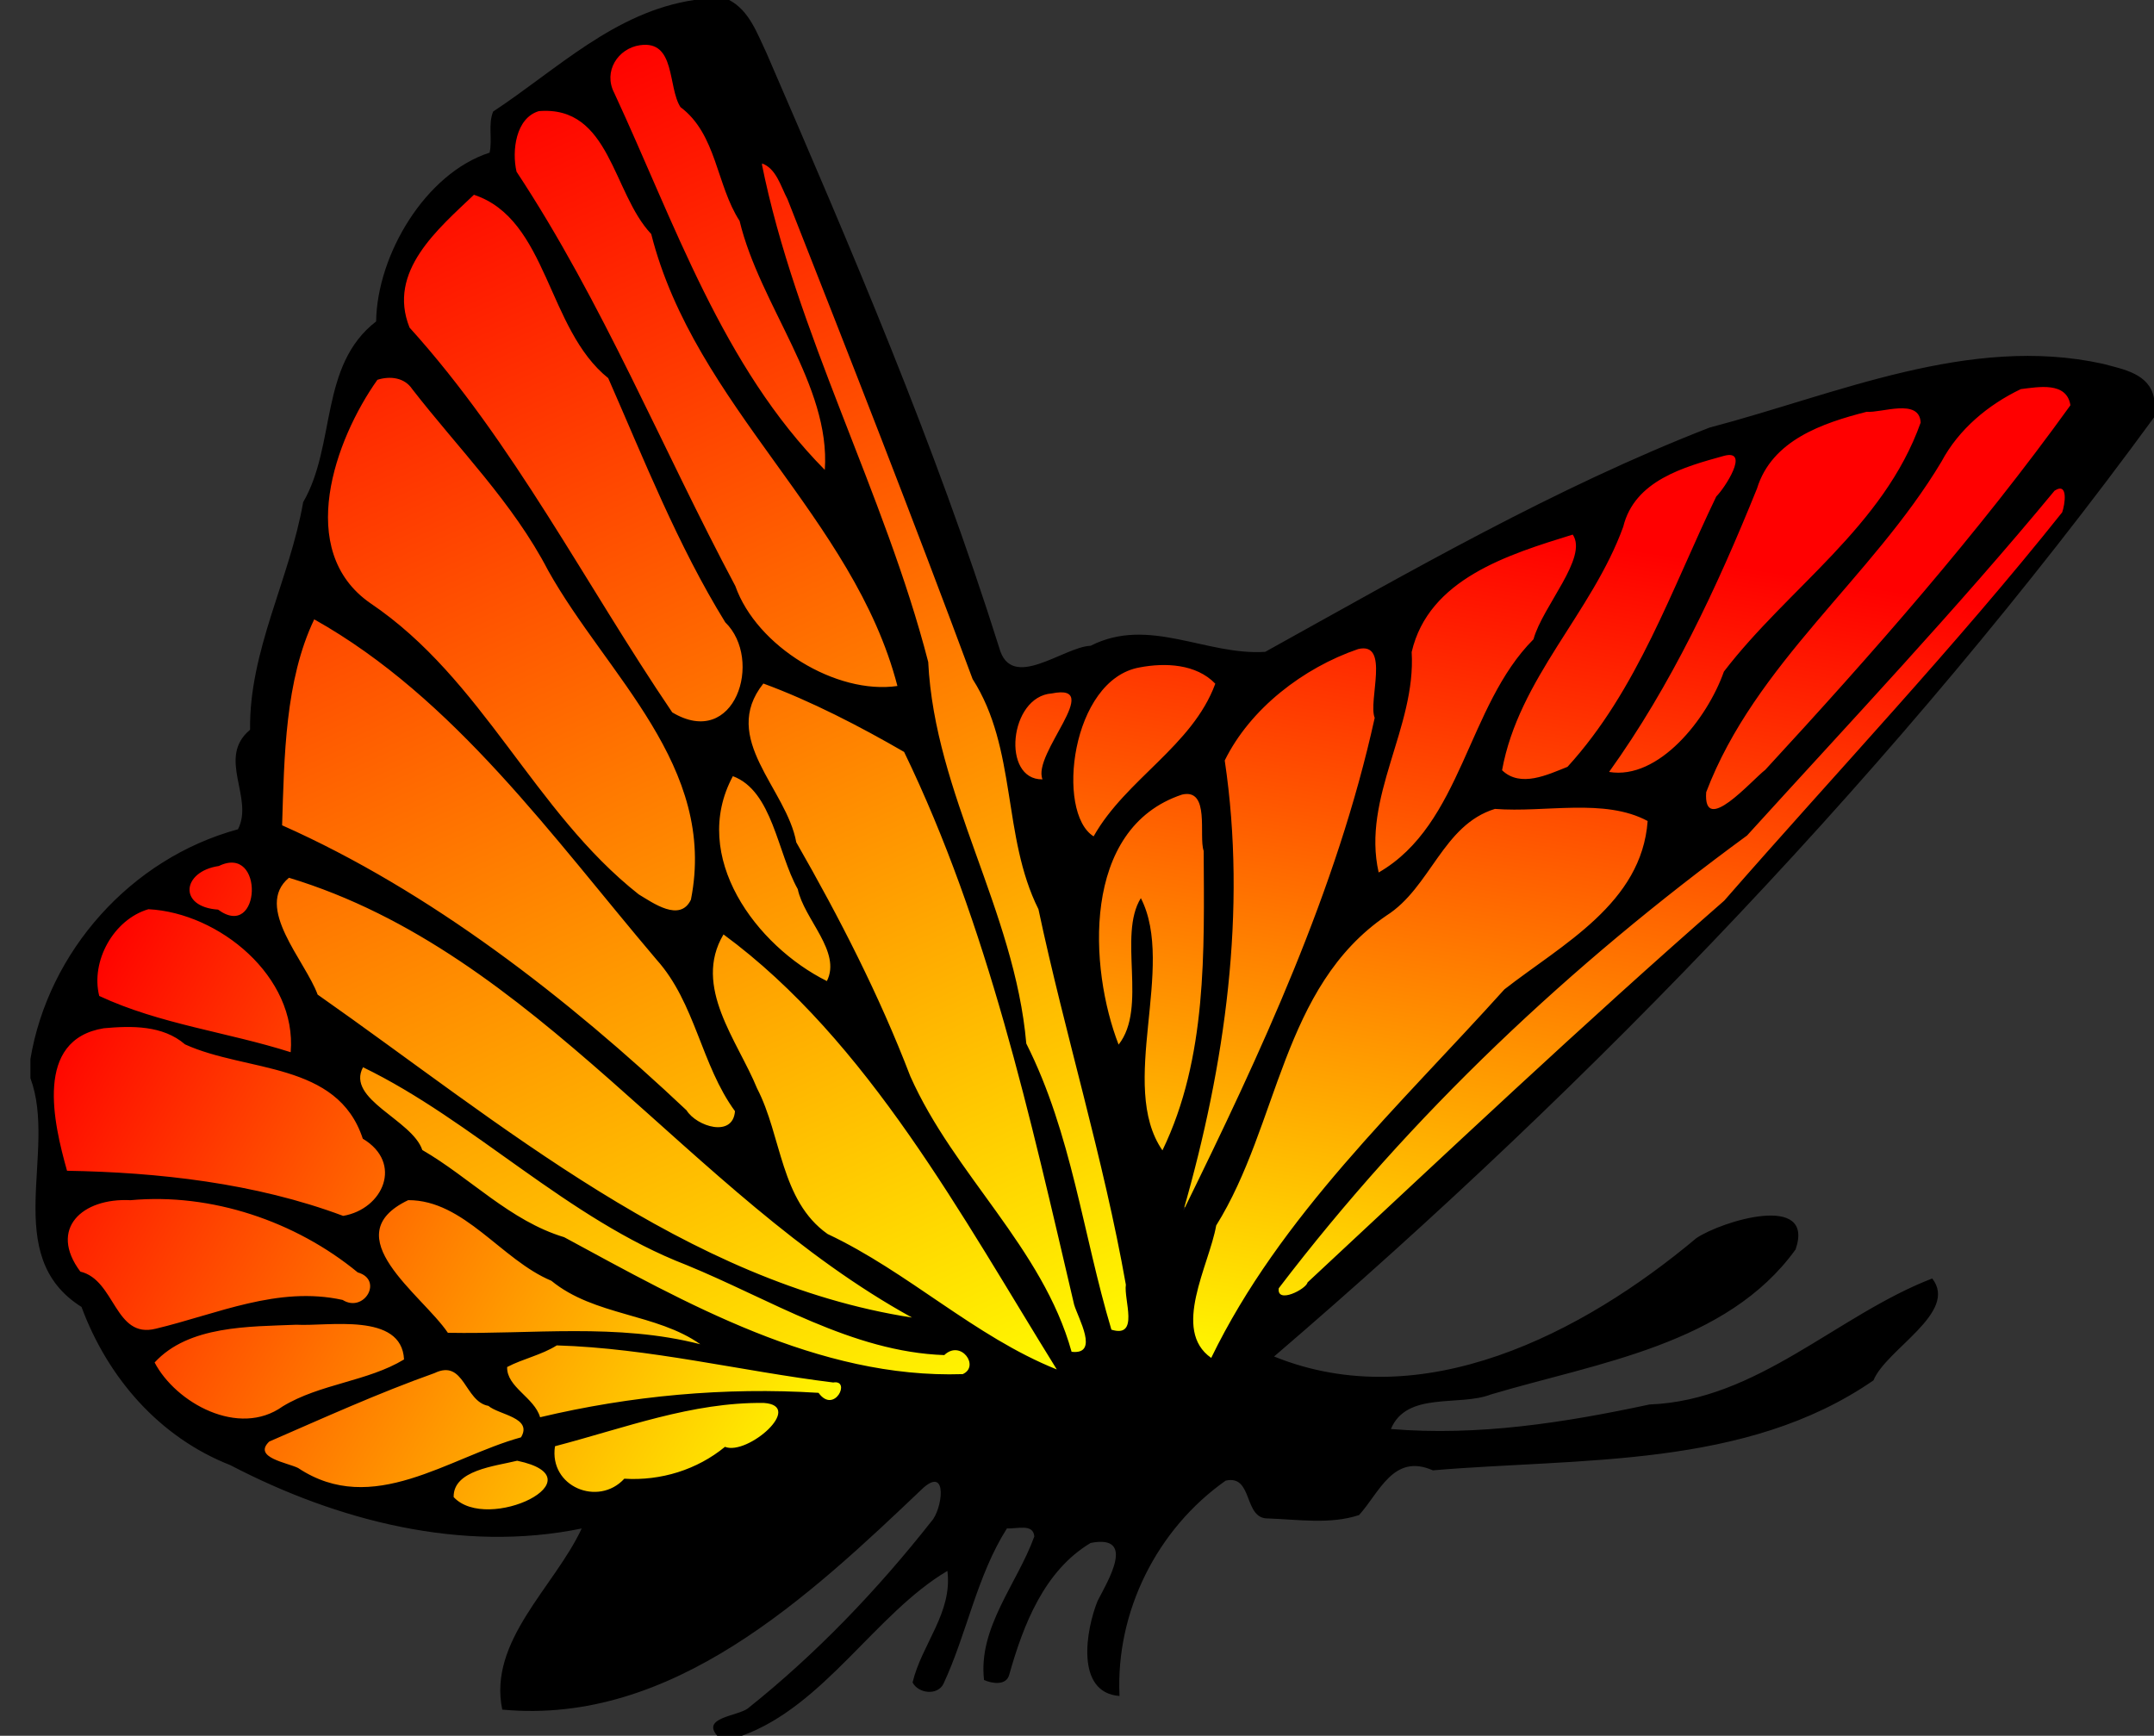
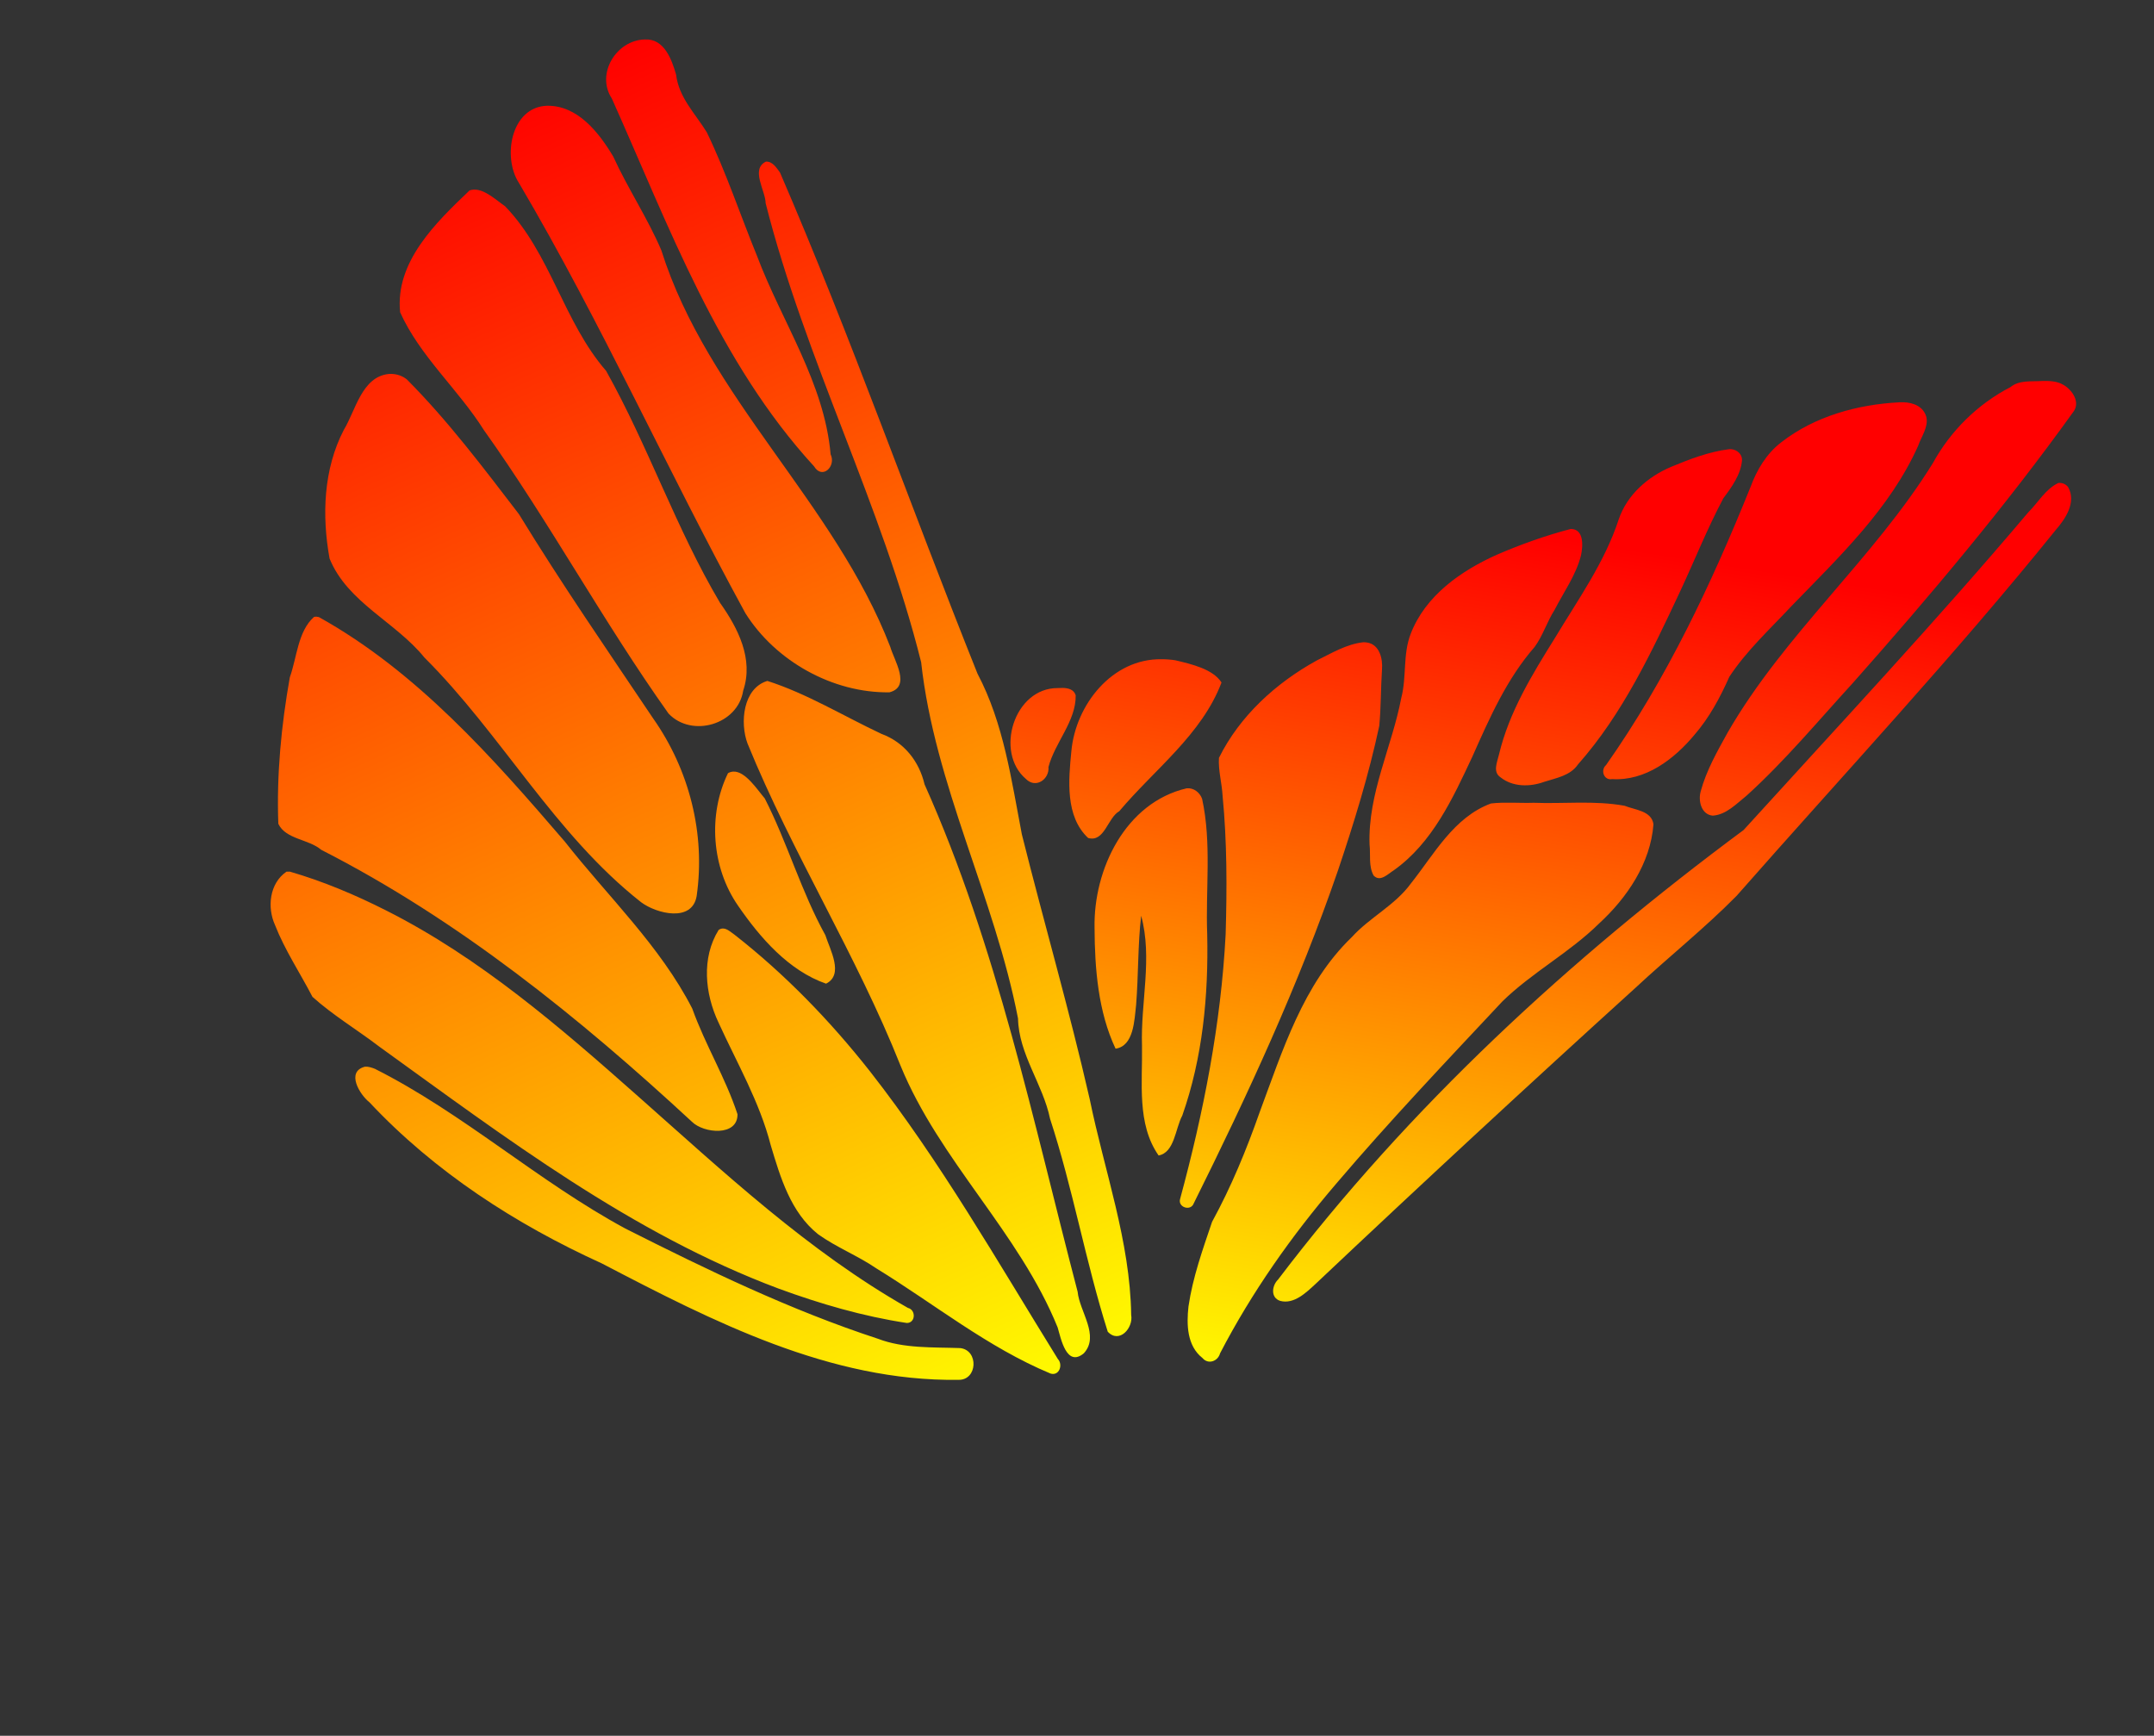
<svg xmlns="http://www.w3.org/2000/svg" xmlns:xlink="http://www.w3.org/1999/xlink" height="394.0" preserveAspectRatio="xMidYMid meet" version="1.0" viewBox="-6.9 -0.0 488.9 394.0" width="488.9" zoomAndPan="magnify">
  <rect x="-6.9" y="-0.0" width="488.9" height="394.0" fill="#333333" stroke="none" />
  <defs>
    <linearGradient id="a" xlink:actuate="onLoad" xlink:show="other" xlink:type="simple">
      <stop offset="0" stop-color="#ff0" />
      <stop offset="1" stop-color="red" />
    </linearGradient>
    <linearGradient gradientUnits="userSpaceOnUse" id="d" x1="301.87" x2="133.96" xlink:actuate="onLoad" xlink:href="#a" xlink:show="other" xlink:type="simple" y1="394.39" y2="27.104" />
    <linearGradient gradientUnits="userSpaceOnUse" id="c" x1="237.35" x2="13.016" xlink:actuate="onLoad" xlink:href="#a" xlink:show="other" xlink:type="simple" y1="397.87" y2="277.03" />
    <linearGradient gradientUnits="userSpaceOnUse" id="b" x1="326.58" x2="366.2" xlink:actuate="onLoad" xlink:href="#a" xlink:show="other" xlink:type="simple" y1="392.77" y2="141.94" />
  </defs>
  <path d="m570.73 108.1c-3.07 0.21-6.41-0.33-8.98 1.75-9.27 4.8-16.97 12.39-21.98 21.54-16.9 27.28-42.12 48.51-58.22 76.44-2.95 5.35-6.06 10.77-7.66 16.71-0.76 2.68 0.16 6.57 3.41 6.89 3.89-0.27 6.78-3.43 9.67-5.73 10.85-9.85 20.25-21.16 30.13-31.96 21.89-24.69 43.19-49.98 62.45-76.8 2.2-2.77-0.24-6.36-2.84-7.79-1.79-1.06-3.96-1.09-5.98-1.05zm-39.24 6.04c-0.4-0.02-0.81-0.01-1.2 0.01-11.88 0.6-24.03 3.94-33.52 11.33-4.2 3.2-6.95 7.82-8.75 12.71-11.08 27.5-23.85 54.54-40.96 78.86-1.69 1.47-0.64 4.46 1.71 4.01 9.44 0.58 17.59-5.65 23.33-12.54 4.23-4.88 7.31-10.61 9.91-16.48 4.89-7.44 11.52-13.51 17.55-19.98 13.46-13.9 27.99-27.62 36.03-45.57 0.89-2.63 2.92-5.24 2.34-8.12-0.83-3.02-3.63-4.12-6.44-4.23zm-48.91 13.31c-0.23-0.02-0.46-0.02-0.69 0.01-5.66 0.72-11.09 2.8-16.34 4.98-6.64 2.79-12.54 7.94-14.91 14.9-3.97 12.2-11.57 22.8-18.16 33.77-6.45 10.35-12.97 20.97-15.82 32.98-0.47 2.06-1.85 4.94 0.42 6.45 3.52 2.82 8.4 2.76 12.46 1.28 3.41-1.09 7.37-1.74 9.53-4.92 12.7-14.35 20.91-31.9 28.98-49.09 4.11-8.8 7.71-17.86 12.27-26.44 2.38-3.18 4.96-6.72 5.3-10.8 0.04-1.73-1.42-2.97-3.04-3.12zm93.17 9.57c-0.13-0.01-0.26 0-0.39 0.02-3.63 1.7-5.76 5.58-8.55 8.35-26.05 30.81-53.62 60.26-80.75 90.12-49.28 36.53-94.91 78.58-132.08 127.55-1.75 1.71-2.2 5.14 0.61 6.05 3.95 1.04 7.42-2.41 10.09-4.87 29.93-28.25 60.16-56.26 90.66-83.92 9.46-8.82 19.63-16.91 28.72-26.12 30.32-34.47 61.69-68.04 90.52-103.78 2.8-3.21 5.97-7.92 3.56-12.2-0.55-0.75-1.46-1.2-2.39-1.2zm-138.72 13.06c-7.13 1.87-14.13 4.36-20.91 7.29-10.24 4.57-20.39 11.66-24.53 22.53-2.24 5.82-1.09 12.17-2.65 18.13-2.66 13.92-9.49 27.14-9 41.57 0.33 2.92-0.33 6.18 1.16 8.83 1.88 1.96 4.1-0.51 5.75-1.52 10.95-7.79 16.73-20.43 22.26-32.23 4.87-10.95 9.73-22.04 17.68-31.14 2.35-3.23 3.5-7.15 5.65-10.51 2.59-5.04 6.03-9.79 7.46-15.33 0.59-2.6 0.99-7.6-2.87-7.62zm-58.84 32.15c-4.77 0.51-9.02 3.1-13.25 5.18-11.55 6.36-21.84 15.73-27.73 27.63-0.22 3.55 0.83 7.14 1.03 10.71 1.27 13.09 1.26 26.23 0.87 39.37-1.32 25.39-6.26 50.5-12.91 75.03-0.75 2.39 2.98 3.62 3.85 1.31 15.3-30.77 29.78-62.05 40.96-94.57 4.53-13.46 8.72-27.06 11.69-40.95 0.5-5.34 0.42-10.66 0.77-15.97 0.26-3.02-0.68-7.11-4.22-7.66-0.35-0.06-0.7-0.08-1.06-0.08zm-57.23 4.82c-14.04-0.26-24.42 12.93-25.62 26.07-0.81 8.19-1.79 18.5 4.76 24.65 4.67 1.3 5.49-5.72 8.84-7.61 9.94-11.82 23.41-21.73 29-36.51-2.44-3.82-8.49-5.2-13.07-6.3-1.29-0.2-2.6-0.31-3.91-0.3zm-28.02 8.14c-0.51-0.01-1.02 0.01-1.49 0.04-12.37-0.06-17.97 18.23-8.96 25.83 2.8 2.77 6.66 0.01 6.35-3.43 1.84-6.98 7.82-12.97 7.73-20.34-0.5-1.66-2.08-2.05-3.63-2.1zm35.12 28.48c-17.36 4.03-26.49 22.98-26.14 39.63 0.05 11.57 1.03 23.81 5.96 34.25 5.18-0.76 5.33-8.05 5.83-12.44 0.67-8.36 0.47-17.16 1.43-25.28 3.28 12.02-0.18 24.56 0.24 36.86 0.18 10.39-1.54 22.22 4.71 31.16 4.55-0.85 4.72-7.63 6.72-11.33 5.8-16.5 7.44-34.02 7.07-51.42-0.49-12.77 1.3-25.89-1.45-38.45-0.66-1.81-2.38-3.17-4.37-2.98zm111.35 4.07c-4.31 0.03-8.64 0.2-12.93 0.04-4.02 0.13-8.1-0.26-12.08 0.19-10.57 3.9-16.11 14.38-22.74 22.71-4.51 6.21-11.67 9.59-16.77 15.23-13.84 13.32-19.62 32.21-26.15 49.72-3.74 10.65-8.05 21.11-13.48 31.05-2.66 7.85-5.49 15.76-6.69 23.99-0.57 5.12-0.46 11.18 3.98 14.66 1.6 1.92 4.38 0.92 4.98-1.35 9-17.32 20.26-33.32 33.03-48.22 15.1-17.74 31.14-34.62 47.07-51.63 8.43-8.23 19.05-13.83 27.45-22.12 7.96-7.33 14.57-17.1 15.41-28.13-0.52-3.87-5.32-4.08-8.21-5.26-4.25-0.77-8.55-0.9-12.87-0.88z" fill="url(#b)" transform="scale(.8)" />
-   <path d="m57.713 242.98c-0.228-0.01-0.46-0.01-0.695 0-3.073 0.23-6.046 1.33-8.87 2.51-3.465 1.61-6.13 5.98-4.195 9.67 1.645 3.26 5.446 4.18 8.699 4.93 2.198 1.01 4.677 2.46 7.121 1.24 4.477-1.87 5.534-7.59 4.512-11.87-0.677-3.22-3.158-6.29-6.572-6.48zm-23.953 13.25c-3.627 0.32-6.722 2.72-9.317 5.11-5.462 5.41-8.642 13.63-6.761 21.25 1.244 2.63 4.546 2.95 6.884 4.16 3.343 1.29 6.742 2.4 10.168 3.42-2.44-0.47-4.938-0.66-7.422-0.64-5.423 0.03-11.293 0.53-15.673 4.09-5.528 4.31-7.223 11.82-6.719 18.5 0.247 7.04 1.618 14.05 3.809 20.71 1.16 2.05 3.958 0.99 5.888 1.35 20.744 0.59 41.619 2.93 61.735 8.72 4.213 1.06 8.209 2.96 12.503 3.82 6.174-0.59 11.765-5.44 13.355-11.43 0.49-3.32 0.08-6.95-2.233-9.55-1.121-1.73-3.001-2.75-4.262-4.3-2.971-8.07-9.839-14.37-17.895-17.21-10.299-3.98-21.499-4.95-31.75-9.05-2.222-1.15-4.275-2.67-6.584-3.65 7.846 2.15 15.806 3.91 23.643 6 3.436 0.74 6.792 2.03 10.269 2.6 2.472-0.15 2.423-3.06 2.313-4.88-0.194-11.9-7.536-22.6-16.842-29.52-6.882-5.15-15.14-8.67-23.728-9.47-0.46-0.02-0.921-0.04-1.381-0.03zm0.799 82.12c-4.916 0.22-9.94 0.04-14.748 1.21-4.741 1.34-9.555 4.47-10.711 9.57-1.097 4.53 0.902 9.24 3.638 12.78 1.593 1.15 3.721 1.49 4.95 3.18 3.881 4.02 5.831 9.79 10.617 12.92 4.111 2.43 8.873 0.4 13.074-0.61 11.874-3.14 23.788-7.65 36.156-7.71 4.15-0.01 8.38 0.23 12.399 1.62 4.453 1.28 9.421-3.29 8.08-7.83-0.654-2.3-2.845-3.54-4.778-4.61-13.632-10.7-30.104-17.87-47.359-19.89-3.754-0.45-7.536-0.71-11.318-0.63zm73.211 0.34c-3.14 0.48-5.87 2.61-7.991 4.89-2.879 3.13-3.482 7.87-1.742 11.71 2.823 6.58 8.153 11.61 12.843 16.86 2.35 2.39 4.33 5.14 6.61 7.56 1.72 0.98 3.94 0.16 5.86 0.38 14.41-0.14 28.8-0.78 43.17-0.22 7.41 0.47 14.86 1.4 22.12 3.1 2.19 0.21 3-2.95 1.13-3.96-8.99-5.64-19.72-7.24-29.47-10.91-4.06-1.3-7.7-3.51-11.19-5.91-6.31-3.16-11.88-7.52-17.35-11.93-6.49-5.19-13.6-10.68-22.18-11.45-0.6-0.06-1.2-0.14-1.81-0.12zm-20.651 35.24c-11.889 0.17-23.915-0.13-35.637 2.17-6.547 1.41-13.177 4.2-17.574 9.41-1.177 1.92 0.929 3.74 1.832 5.35 5.201 6.85 13.015 11.89 21.543 13.29 5.402 0.69 11.021-0.51 15.514-3.63 10.516-5.99 22.953-6.94 33.583-12.83 2.38-1.04 1.27-3.93 0.68-5.81-2-5.22-7.939-7.32-13.072-7.83-2.285-0.17-4.579-0.11-6.869-0.12zm61.931 6.04c-0.18 0.04-0.35 0.08-0.53 0.12-4.44 2.61-9.62 3.68-14.08 6.22-2.05 1.95-0.54 5.09 0.91 6.94 2.45 3.36 6.04 5.91 7.74 9.79 1.48 1.88 3.97 0.17 5.87 0.03 17.59-3.9 35.51-6.07 53.48-6.42-17.58 1.64-34.83 6.45-51.54 11.93-6.28 3.15-2.17 11.85 2.9 14.04 4.81 3.06 10.61 1.63 15.15-1.02 10.28-0.25 20.03-4.1 28.96-9.02 6.47-1.17 15.1-5.04 15.32-12.56-0.49-2.28-2.44-3.11-4.54-3.42 4.22 0.02 8.44 0.13 12.66 0.36 1.66-0.44 2.23 1.54 3.73 1.82 3.78 1.53 8.31-3.35 6.18-6.9-1.67-1.91-4.59-1.42-6.83-1.99-21.04-2.85-41.92-7.32-63.11-9.32-4.08-0.27-8.2-0.7-12.27-0.6zm-31.24 6.91c-3.85 0.54-7.36 2.42-11.02 3.64-13.026 5.07-25.875 10.6-38.604 16.37-2.358 0.82-4.588 3.66-3.067 6.11 2.19 3.24 6.499 3.57 9.719 5.24 4.342 2.34 8.859 4.55 13.81 5.2 8.065 1.27 16.202-0.84 23.782-3.51 9.23-3.26 18.02-7.58 27.41-10.38 1.63-0.91 2.16-3.21 1.79-4.96-1.31-3.69-5.62-4.68-8.79-6.21-2.18-1.12-4.77-1.78-6.12-4.03-2.38-3.01-4.45-7.49-8.91-7.47zm20.05 25.71l-3.31 0.72c-4.93 1.23-10.53 2.03-14.2 5.9-1.82 2-3.16 5.78-0.62 7.78 5.23 4.13 12.57 3.54 18.58 1.71 3.75-1.33 8.04-3.08 9.89-6.87 1.27-2.76-0.79-5.64-3.18-6.95-2.23-1.12-4.69-1.99-7.16-2.29z" fill="url(#c)" transform="scale(.8)" />
  <path d="m174.37 11.199c-8.09 0.133-14.03 9.718-9.4 16.766 16.18 36.16 30.17 74.705 57.37 104.36 2.34 3.87 6.34-0.04 4.69-3.42-1.77-20.28-13.85-37.635-20.84-56.191-4.79-11.708-8.78-23.779-14.28-35.166-3.26-5.316-7.95-9.853-8.72-16.395-1.23-4.266-3.37-10.23-8.82-9.949zm-27.84 18.809c-10.22 0.384-12.67 14.681-7.9 21.939 23.36 39.622 42.17 81.703 64.22 122.03 8.55 13.62 24.79 22.69 40.87 22.46 6.24-1.59 1.32-9.09 0.25-12.87-15.76-40.93-51.81-70.79-64.98-112.59-3.91-9.153-9.49-17.484-13.63-26.558-4.06-6.808-10.09-14.563-18.83-14.414zm62.14 15.851c-4.4 2.149-0.12 8.227-0.07 11.799 11.28 44.532 33 85.682 44.12 130.24 3.8 34.76 20.86 66.77 27.48 101.06 0.2 10.18 7.06 18.63 9.09 28.46 6.49 19.85 10.09 40.6 16.37 60.43 3.26 3.52 7.32-1.07 6.65-4.76-0.29-20.9-7.62-40.92-11.77-61.24-5.75-25.2-13.01-50.16-19.25-75.12-2.99-15.5-5.12-31.43-12.58-45.58-18.93-47.23-35.83-95.431-56.03-142.18-0.98-1.337-2.12-3.217-4.01-3.111zm-82.76 7.936c-0.44 9e-3 -0.88 0.082-1.31 0.232-9.48 9.052-21.2 20.269-19.7 34.586 5.63 12.497 16.49 21.857 23.76 33.417 18.59 26.07 33.85 54.37 52.39 80.43 6.57 6.95 19.68 3.16 21.18-6.5 3.02-8.98-1.47-17.71-6.56-24.9-12.47-21.02-20.38-44.51-32.33-65.83-12.11-13.946-15.76-33.34-28.67-46.716-2.48-1.701-5.68-4.78-8.76-4.719zm-23.55 52.295c-0.23-0.01-0.46 0-0.69 0.02-7.633 0.78-9.396 10.33-12.727 15.82-5.819 11.17-6.271 24.4-4.064 36.55 5.078 12.49 18.771 18 26.901 28.08 21.87 21.79 36.96 50.14 61.47 69.42 4.33 3.26 14.53 5.85 15.78-1.77 2.53-17.66-2.1-35.82-12.35-50.37-12.91-19.23-26.02-38.25-38.09-57.98-10.07-13.13-20.12-26.5-31.8-38.22-1.26-1-2.83-1.53-4.43-1.55zm-21.206 68.88c-0.234-0.01-0.471 0.02-0.703 0.08-4.593 4.12-4.828 11.5-6.849 17.12-2.432 13.65-3.776 27.72-3.264 41.57 2.092 4.43 8.619 4.33 12.187 7.39 38.895 19.85 73.195 47.57 105.16 77.15 3.32 3.31 13 4.25 12.93-2.13-3.4-10.36-9.13-19.63-12.84-29.99-9.12-17.79-23.94-31.8-36.18-47.4-20.5-23.86-41.94-48.19-69.744-63.67-0.226-0.06-0.458-0.1-0.692-0.12zm127.93 18.23c-6.92 2.09-7.83 11.88-5.62 17.77 12.75 31.28 30.92 59.97 43.4 91.38 11.04 26.98 33.67 47.33 44.59 74.31 0.94 3.23 2.52 11.33 7.4 7.34 4.62-5-1.22-11.89-1.74-17.49-12.67-48.43-22.85-97.99-43.43-143.96-1.55-6.59-5.82-11.98-12.24-14.33-10.69-5.02-21.15-11.44-32.36-15.02zm-9.7 25.73c-0.49 0.03-0.98 0.17-1.47 0.45-5.73 11.79-4.65 26.8 2.86 37.6 6.25 9.1 14.37 18.43 24.96 22.12 5.18-2.55 1.08-9.73-0.19-13.75-6.87-12.42-10.76-26.21-17.19-38.8-2.15-2.52-5.54-7.83-8.97-7.62zm-125.78 28.38c-0.315 0-0.629 0-0.944 0.01-4.82 3.29-5.55 10.09-3.269 15.13 2.804 7.15 7.115 13.61 10.635 20.39 5.851 5.26 12.671 9.32 18.908 14.09 35.814 25.82 71.624 53.07 113.34 68.69 11.8 4.33 23.97 7.88 36.4 9.76 2.5-0.03 2.6-3.74 0.29-4.28-28.38-16.13-52.28-38.56-76.6-60.08-22.13-19.6-44.78-39.23-71.34-52.64-8.801-4.46-17.973-8.33-27.424-11.07zm122.86 16.14c-0.39 0-0.8 0.12-1.21 0.42-4.92 7.92-3.89 18.11-0.03 26.26 5.25 11.52 11.67 22.52 14.82 34.81 2.74 9.15 5.66 19.06 13.45 25.27 5.23 3.74 11.22 6.05 16.54 9.69 16.38 10.05 31.53 22.38 49.38 29.82 2.48 0.78 3.62-2.5 2.1-4.11-17.12-27.65-33.28-56.03-53.36-81.69-11.28-14.31-24.05-27.51-38.42-38.74-0.98-0.68-2.08-1.74-3.27-1.73zm-101.52 39.2c-5.515 1.39-1.521 7.93 1.246 10.11 18.468 19.71 41.448 34.58 65.938 45.72 31.44 16.4 64.79 33.55 101.18 33.03 5.42 0.11 5.78-8.38 0.52-9.01-7.77-0.28-16.04 0.16-23.35-2.64-24.84-8.13-48.33-19.49-71.69-31.28-24.67-13.32-45.91-32.65-71.05-45.32-0.892-0.34-1.827-0.67-2.794-0.61z" fill="url(#d)" transform="scale(.8)" />
  <g id="change1_1">
-     <path d="m150.65 0h7.95c4.58 2.4 6.34 7.57 8.45 11.98 19.2 44.37 38.3 88.84 52.84 135.04 2.72 10.08 14.54-0.18 20.76-0.44 13.21-6.73 26.22 2.27 39.62 1.38 32.89-18.24 65.72-37.23 100.84-50.9 28.87-7.58 58.93-21.15 89.26-14.49 4.59 1.24 10.59 2.21 11.63 7.8v4.38c-57.43 78.54-126.89 150.71-199.72 213.16 33.66 13.63 70.02-5.21 95.85-26.87 5.71-3.85 27.02-10.44 22.52 2.57-15.61 21.66-45.06 25.73-69.17 32.92-7.17 2.79-19.1-0.78-22.68 7.84 19.81 1.64 39.43-1.44 58.7-5.57 24.5-0.92 42.61-20.3 64.16-28.6 6.04 7.69-10.48 16.08-13.33 23.12-28.97 20.05-66.47 17.58-100.01 20.43-8.97-3.95-12.11 5.04-16.75 10.15-6.56 2.18-13.87 1-20.65 0.77-5.66 0.14-3.32-10.03-9.63-8.58-15.57 10.96-25 29.74-24.09 48.88-10.15-0.77-7.58-15.17-4.97-21.59 2.2-4.32 8.91-15.18-1.58-13.15-10.55 6.3-15.29 18.6-18.48 29.9-0.66 2.55-3.9 2.03-5.72 1.21-1.39-11.91 7.57-21.92 11.41-32.58-0.24-3.04-4.04-1.65-6.21-1.84-6.86 10.82-9.06 23.83-14.44 35.35-1.4 2.66-5.69 2.13-6.98-0.37 2.06-8.67 9.11-15.84 7.9-25.32-16.26 9.61-27.96 30.69-46.64 37.42h-5.59c-3.64-4.13 4.47-4.44 6.89-6.17 15.52-12.36 29.43-26.91 41.69-42.47 2.48-2.66 3.83-12.56-1.78-7.67-26.02 24.75-57.01 54.01-95.6 50.37-3.26-15.58 11.85-27.83 18.03-41.11-27.22 5.59-55.55-1.76-79.75-14.38-16.19-6.35-27.86-19.92-33.78-35.91-18.54-11.64-5.4-35.27-11.6-51.94v-4.32c4.06-24.38 22.74-45.53 47.11-52.16 3.71-7.16-4.89-16.25 2.75-22.59-0.24-17.95 8.98-34.11 12.05-51.66 7.52-12.99 3.62-31.03 16.56-41.03 0.22-15.16 11.22-33.63 25.76-38.31 0.67-3.07-0.39-6.4 0.8-9.33 14.63-9.64 27.54-22.6 45.62-25.32m-12.3 10.26c-4.99 0.72-8.38 5.95-5.84 10.82 13.69 29.47 24.59 62.15 47.8 85.58 1.34-19.2-14.75-37.36-19.34-56.51-5.31-8.2-5.19-19.68-13.42-25.84-2.93-4.52-1.04-15.25-9.2-14.05m-22.94 14.96c-5.28 1.57-6.16 9.08-5.07 13.75 19.59 29.67 33 62.79 49.66 94.05 4.86 13.75 22.92 24.71 36.79 22.69-9.92-38.28-45.96-63.46-55.88-102.59-8.83-9.33-9.26-29.21-25.5-27.9m50.57 11.84c7.71 38.42 27.89 74.78 37.8 113.2 1.48 30.07 19.63 56.38 22.26 86.61 10.34 20.51 12.82 43.25 19.32 64.95 6.41 1.99 2.77-6.81 3.28-10.21-5.08-28.74-13.78-56.72-19.84-85.23-8.26-16.51-4.82-36.43-14.95-52.25-13.56-36.57-27.7-72.6-42.02-108.95-1.53-2.86-2.51-6.95-5.85-8.12m-65.31 7.15c-8.14 7.77-19.74 17.41-14.61 30.15 23.75 26.27 39.76 58.04 59.62 87.34 14.24 8.53 20.75-11.97 12.03-20.45-10.79-17.5-18.39-36.83-26.56-55.42-13.92-11.16-13.67-36.06-30.48-41.62m-21.91 42c-9.59 13.5-18.76 38.8-1.61 50.7 25.65 17.29 37.06 47.29 60.92 66.1 3.2 1.91 9.36 6.41 11.85 1.21 6.03-30.32-19.14-50.97-32.41-74.73-7.98-15.37-20.33-27.62-30.85-41.18-1.73-2.6-4.98-3.03-7.9-2.1m373.02 2.11c-7.42 3.55-14.09 9.1-18.01 16.45-15.81 26.43-42.29 45.81-53.41 75.05-0.71 10.08 10.26-2.65 13.41-5.08 24.33-26.39 48.22-53.53 69.26-82.75-0.84-5.43-7.31-4.14-11.25-3.67m-35 5.15c-10.01 2.56-21.52 6.44-24.89 17.43-9.11 22.54-19.47 44.67-33.57 64.32 11.22 1.88 22.26-11.99 26.06-22.78 14.55-18.99 36.25-32.87 44.66-56.52-0.27-5.64-8.95-2.14-12.26-2.45m-32.35 9.99c-9.14 2.52-20.34 5.62-22.9 16.11-7.1 19.55-23.72 34.42-27.5 55.26 4.2 4.04 10.38 0.99 14.85-0.77 15.87-17.37 23.65-40.38 33.77-61.37 1.83-1.77 7.77-10.8 1.78-9.23m75 7.92c-22.14 26.78-46.34 52.44-69.8 78.27-40.03 29.31-76.17 63.26-106.29 102.77-0.5 3.65 6.23 0.2 6.55-1.34 31.3-29.14 62.36-58.51 94.56-86.64 25.61-29.34 52.44-57.68 76.71-88.15 0.62-1.76 1.46-6.97-1.73-4.91m-109.36 9.96c-14.64 4.53-32.71 10.06-36.56 26.67 1.04 17.16-11.37 32.96-7.49 50.03 18.95-10.93 20.05-37.81 35.14-52.93 2.07-7.54 12.46-18.58 8.91-23.77m-285.65 19.24c-6.62 13.83-6.8 31.18-7.29 46.75 33.62 14.94 64.78 39.22 91.8 64.7 2.27 3.66 10.53 6.29 10.99 0.19-7.7-10.52-8.96-24.53-17.78-34.37-23.55-27.73-45.89-59.41-77.72-77.27m236.93 6.75c-12.46 4.27-24.5 13.54-30.27 25.29 5.09 34.06 0.08 69.18-9.39 102.19 17.46-35.57 34.82-72.75 43.43-111.87-1.56-3.8 3.57-17.4-3.77-15.61m-49.57 4.16c-15.6 2.74-19.1 32.98-10.46 38.35 7.32-13 22.41-20.48 27.62-34.65-4.35-4.52-11.39-4.8-17.16-3.7m-85.42 3.66c-9.96 12.51 5.27 23.83 7.47 36.04 9.81 17.13 18.81 34.65 25.88 53.1 9.9 22.3 30.02 38.89 36.61 62.55 6.4 0.74 1.47-7.62 0.57-10.73-9.99-42.65-19.53-86.05-38.58-125.43-10.02-5.8-21.2-11.59-31.95-15.53m65.46 2.25c-9.69 0.68-11.45 19.69-2.1 19.5-2.42-5.77 14.23-21.95 2.1-19.5m-72.38 18.78c-9.85 18.3 5.36 38.57 21.34 46.51 3.36-6.66-5.18-14.03-6.61-20.87-4.64-8.24-5.72-22.29-14.73-25.64m101.95 4.18c-23 7.64-21.08 39.58-14.4 56.75 6.62-8.35-0.23-24.76 5.05-33.25 8.01 15.59-5.28 42.53 4.9 57.26 10.18-21 9.48-45.21 9.36-67.98-1.18-3.32 1.53-14.28-4.91-12.78m71.02 3.25c-11.86 3.63-14.59 17.84-24.61 24.2-23.85 16.25-24.36 47.43-38.66 70.36-1.6 9.07-10.19 23.74-1.13 30.06 15.63-32.23 42.76-57.23 66.55-83.66 13.16-10.26 31.14-19.52 32.51-38.21-9.81-5.28-23.28-1.85-34.66-2.75m-289.64 12.96c-8.38 1.23-9.29 9.29-0.18 9.9 9.75 7.17 10.62-14.99 0.18-9.9m15.91 2.67c-8 6.66 3.7 18.82 6.51 26.52 41.55 29.15 83.69 65.39 134.91 73.31-50.67-27.87-85.01-82.75-141.42-99.83m-31.9 7.14c-7.94 2.34-13.14 11.85-11.16 19.69 13.75 6.42 29.07 8.19 43.45 12.77 1.47-17.14-16.24-31.65-32.29-32.46m130.53 5.72c-7.06 11.88 3.22 24.14 7.62 34.95 5.62 10.8 5.27 25.46 16 33.05 18.31 8.62 33.38 23.28 52.03 30.75-21.37-34.43-42.81-74.6-75.65-98.75m-140.65 21.3c-15.87 2.59-11.4 21.49-8.35 32.35 20.66 0.35 42.71 2.77 62.67 10.24 9.1-1.55 13.68-12.02 4.46-17.52-5.75-17.54-26.41-15.05-40.35-21.41-5.04-4.36-12.15-4.23-18.43-3.66m58.83 8.85c-3.91 7.32 11.15 11.91 13.46 18.79 10.84 6.28 19.9 16.08 32.2 19.79 27.5 14.88 57.74 32.17 90.46 31.08 3.95-1.75-0.41-7.93-4.19-4.32-20.95-0.73-39.51-12.68-58.54-20.46-26.94-10.4-48.39-32.78-73.39-44.88m-52.76 30.18c-11.01-0.57-18.66 6.5-11.4 16.21 7.97 1.89 7.75 15.33 17.13 12.96 13.96-3.34 27.7-9.76 42.4-6.53 4.88 3.05 9.34-4.57 3.43-6.25-14.12-11.62-33.25-18.08-51.56-16.39m63.02-0.01c-16.92 8.08 3.15 21.44 9 30.11 18.96 0.37 38.49-2.25 57.3 2.6-9.93-7.03-24.05-6.4-33.81-14.41-11.35-4.73-19.78-18.33-32.49-18.3m-25.39 28.28c-10.7 0.44-24.45 0.15-32.17 8.57 4.78 9.14 19.08 17.12 29.06 9.97 8.49-5.16 19.31-5.66 27.55-10.66-0.54-10.78-17.29-7.47-24.44-7.88m59.11 4.69c-3.51 2.2-7.69 3.03-11.27 4.91-0.13 4.57 6.19 6.91 7.48 11.4 20.63-4.9 41.96-6.87 63.2-5.54 3.59 4.97 7.47-3.07 3.33-2.35-20.99-2.6-41.71-7.79-62.74-8.42m-27.76 6.29c-12.76 4.54-25.11 10.15-37.51 15.54-3.8 3.64 4.12 4.78 6.56 6 16.91 11.25 34.13-2.42 50.59-6.96 2.7-4.5-4.97-5.08-7.4-7.14-5.46-0.98-5.41-10.74-12.24-7.44m74.73 6.77c-16.33-0.18-31.47 5.67-47.38 9.83-1.4 9.21 9.84 13.79 15.74 7.37 8.29 0.52 16.52-2.04 22.84-7.23 5.12 2.05 18.19-9.35 8.8-9.97m-55.96 13.12c-5 1.24-14.54 2.12-14.42 8.25 7.67 8.31 33.57-4.23 14.42-8.25z" fill="inherit" />
-   </g>
+     </g>
</svg>